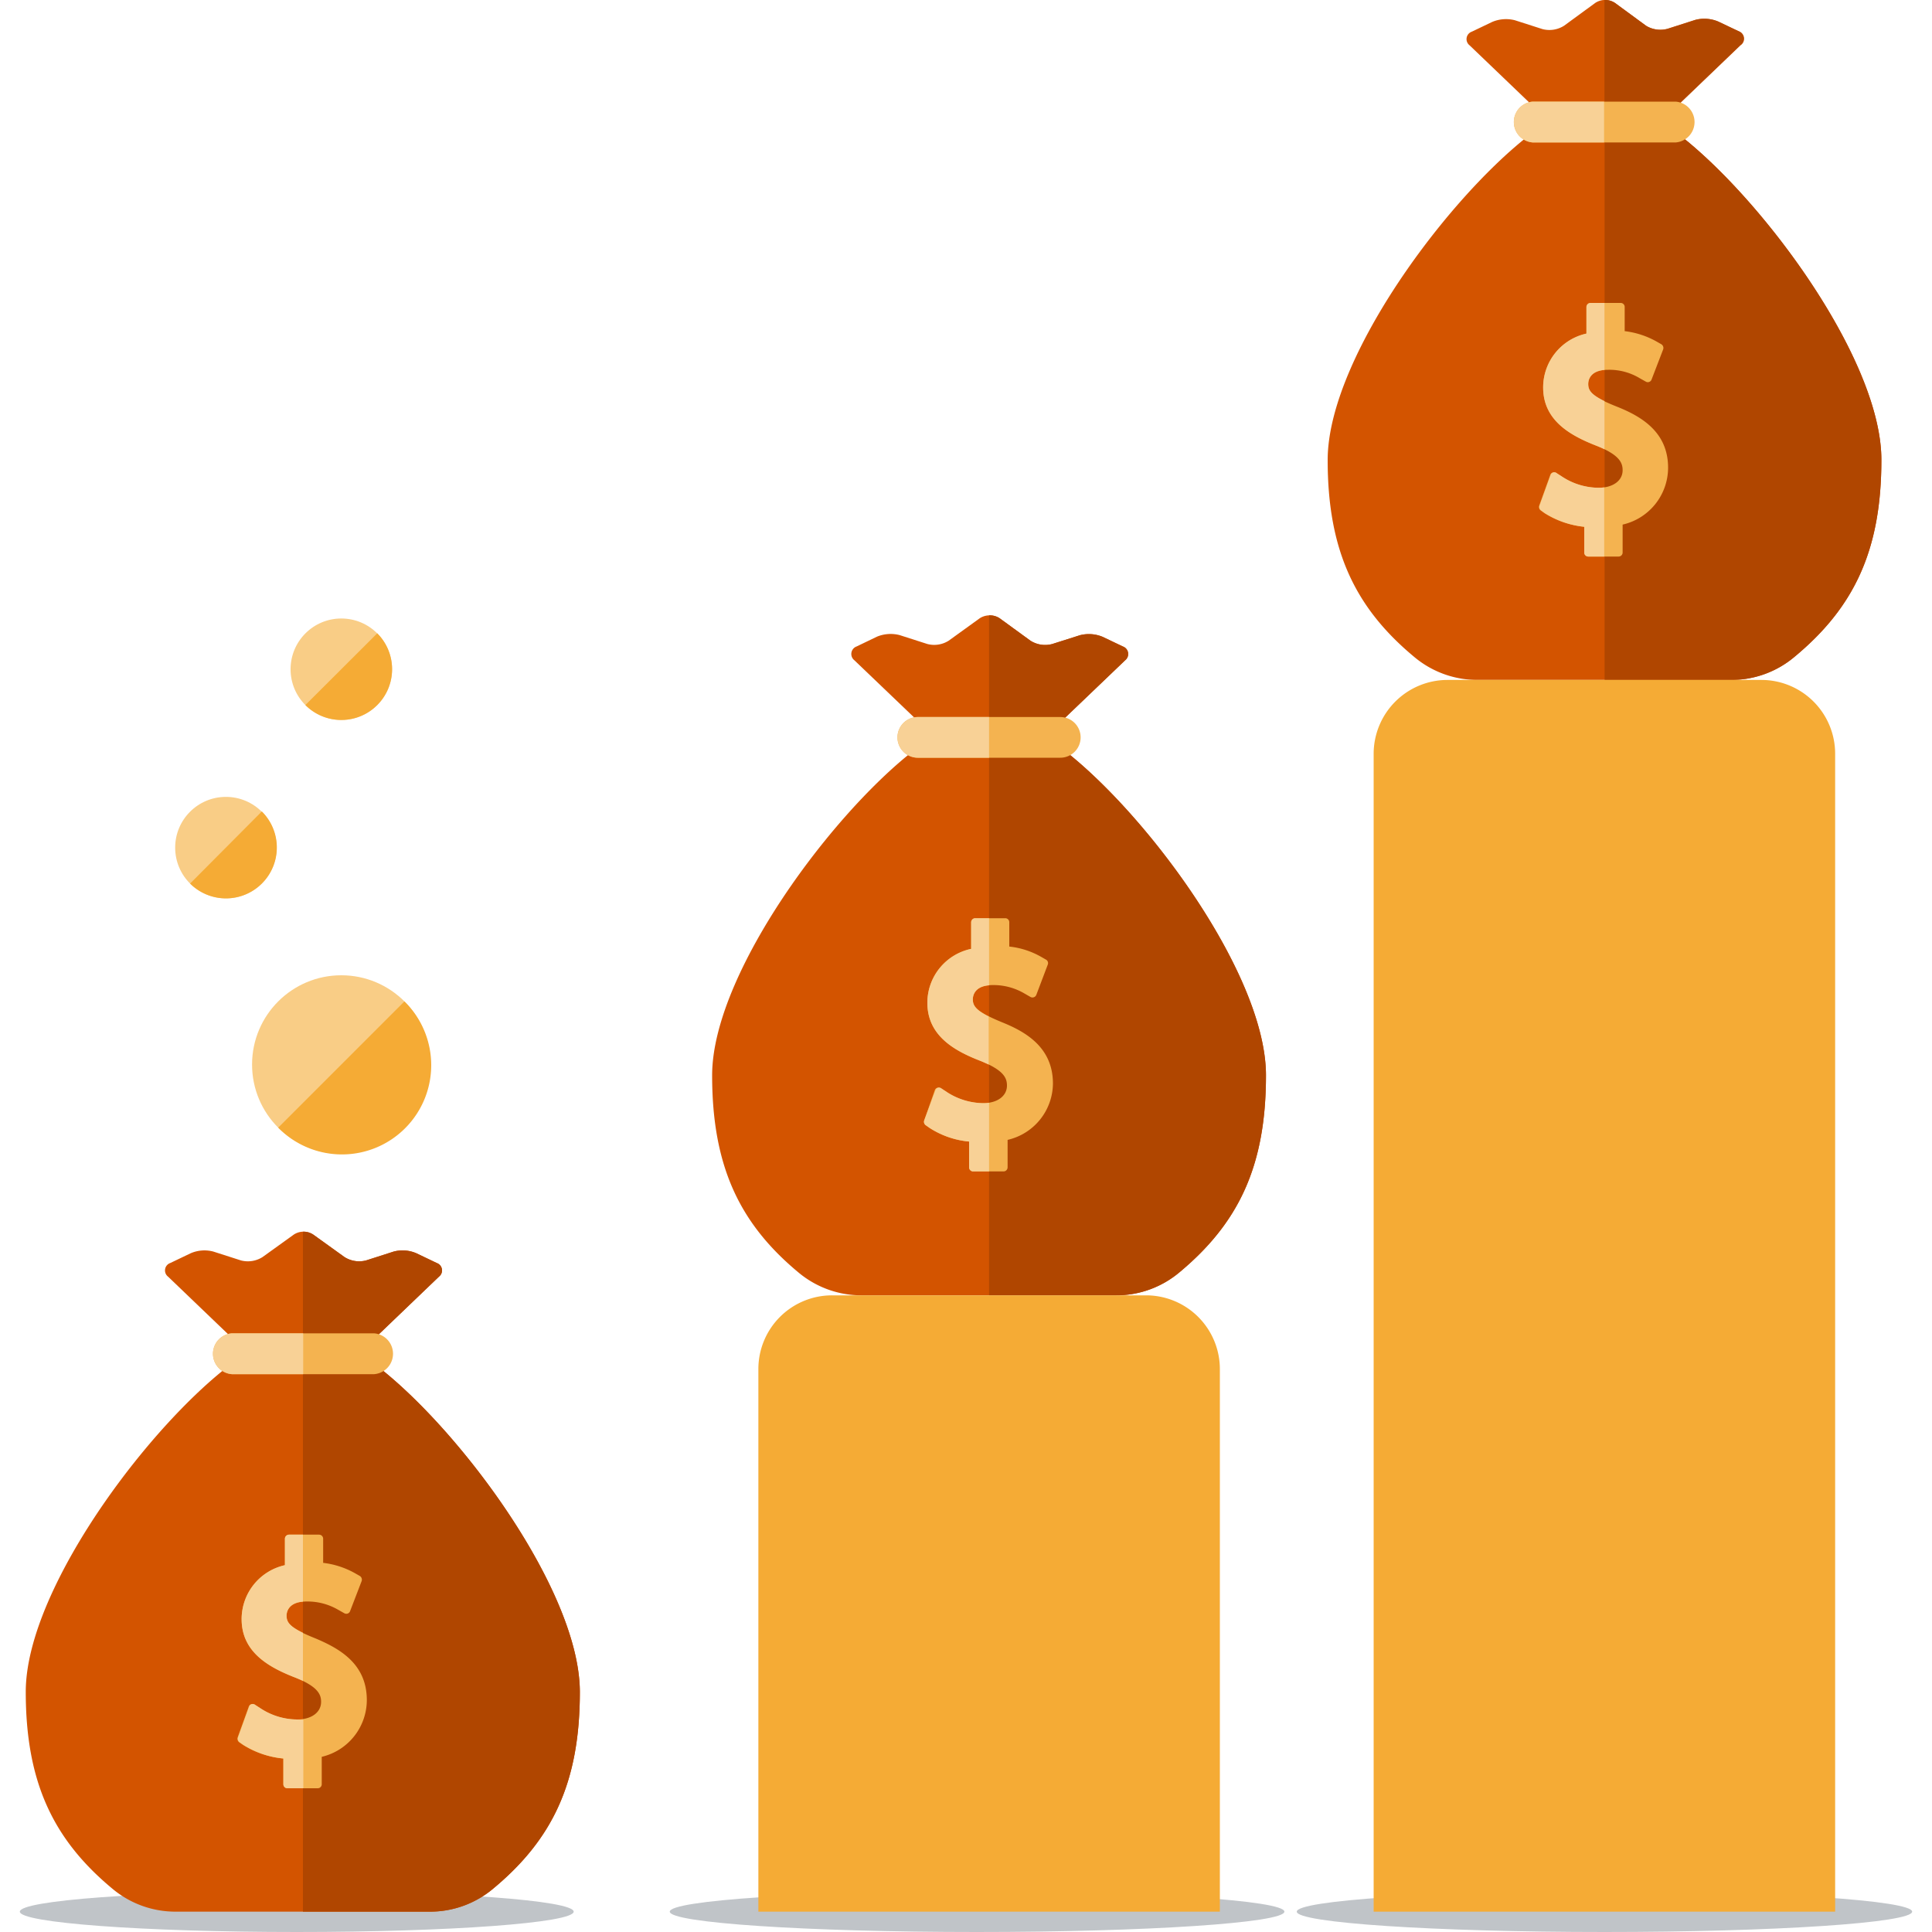
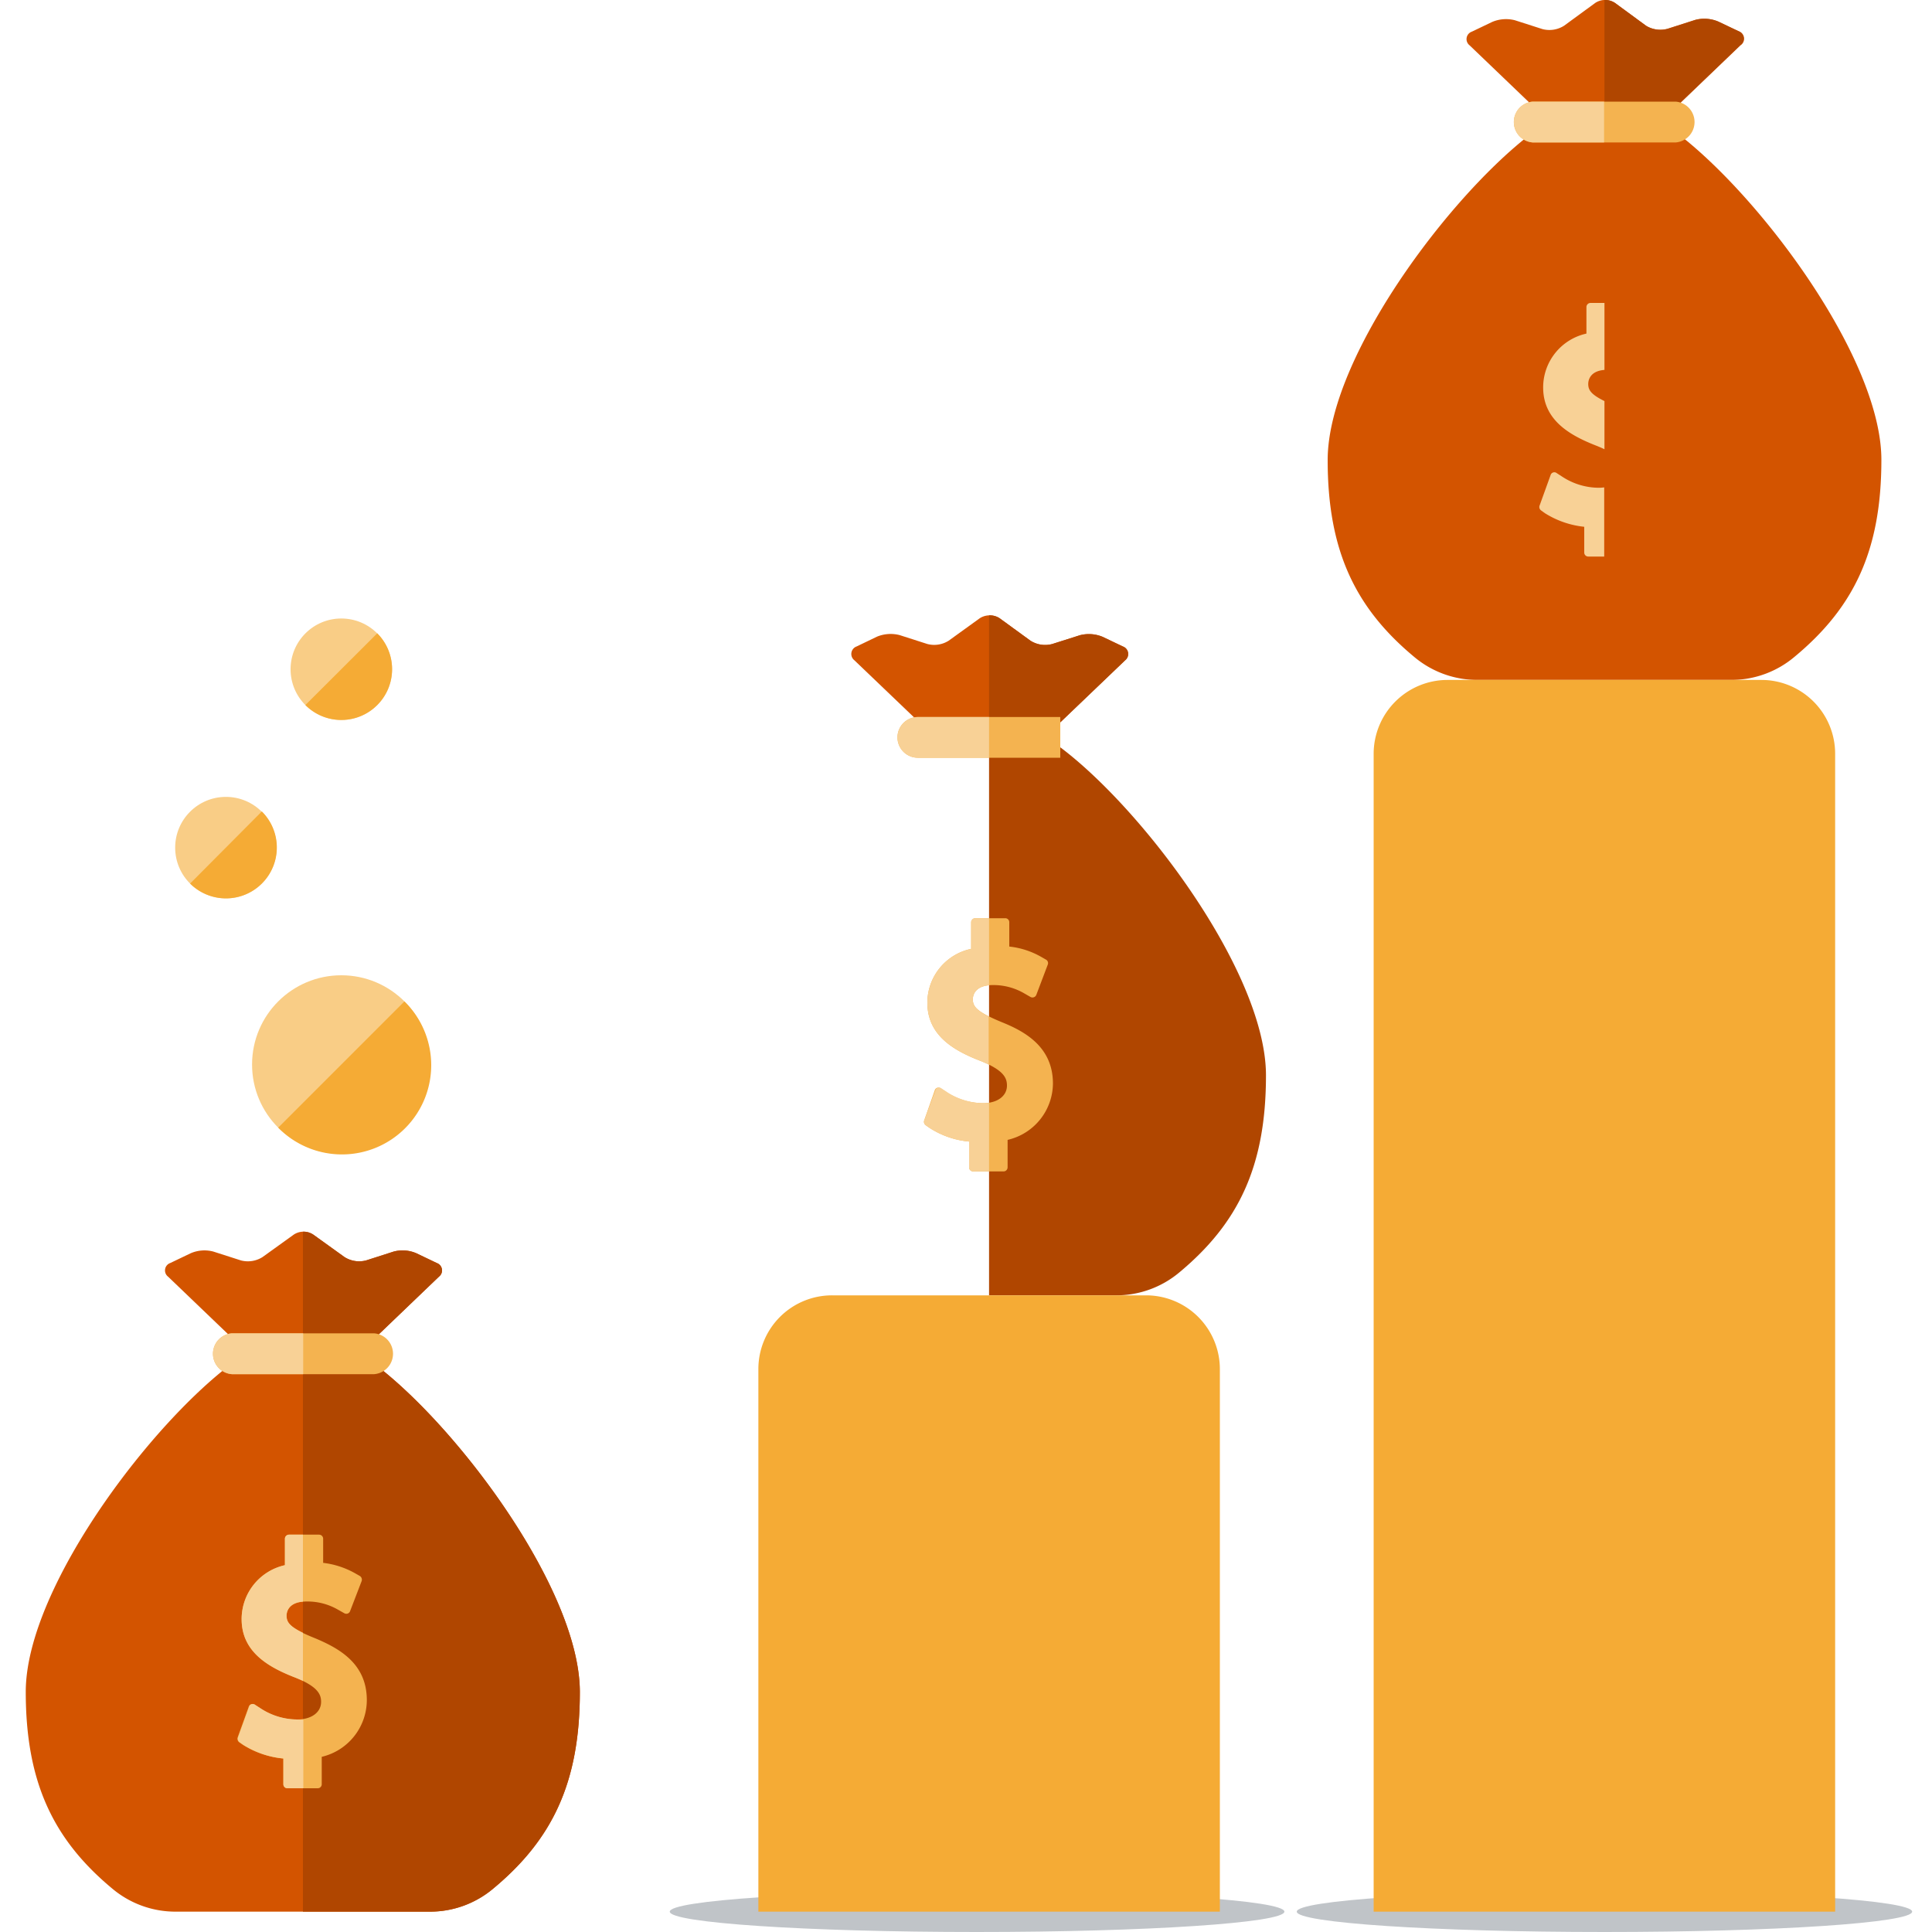
<svg xmlns="http://www.w3.org/2000/svg" id="Layer_1" data-name="Layer 1" viewBox="0 0 150 150">
  <defs>
    <style>.cls-1{fill:#f9cd86;}.cls-2{fill:#f5ab35;}.cls-3{fill:#c0c4c8;}.cls-4{fill:#d35400;}.cls-5{fill:#b04600;}.cls-6{fill:#f4b350;}.cls-7{fill:#f8d196;}</style>
  </defs>
  <title>advocacy-icon</title>
  <circle class="cls-1" cx="26.5" cy="82.65" r="6.93" />
  <circle class="cls-1" cx="17.54" cy="65.81" r="3.94" />
  <circle class="cls-1" cx="26.5" cy="51.96" r="3.94" />
  <path class="cls-2" d="M21.6,87.55a6.93,6.93,0,1,0,9.8-9.8Z" />
  <path class="cls-2" d="M14.76,68.6A3.94,3.94,0,1,0,20.33,63Z" />
  <path class="cls-2" d="M23.71,54.74a3.94,3.94,0,0,0,5.58-5.57Z" />
-   <path class="cls-3" d="M44.54,148.42c0,.87-9.62,1.58-21.5,1.58s-21.5-.71-21.5-1.58,9.63-1.58,21.5-1.58S44.54,147.55,44.54,148.42Z" />
  <path class="cls-3" d="M99.72,148.42c0,.87-10.69,1.58-23.89,1.58S52,149.29,52,148.42s10.69-1.58,23.88-1.58S99.72,147.55,99.72,148.42Z" />
  <path class="cls-3" d="M148.46,148.42c0,.87-10.7,1.58-23.89,1.58s-23.89-.71-23.89-1.58,10.69-1.58,23.89-1.58S148.46,147.55,148.46,148.42Z" />
  <path class="cls-4" d="M129,9.48h-8.85c-6.53,4.22-17.07,17.88-17.07,26.24,0,7,2.12,11.47,6.74,15.3a7.61,7.61,0,0,0,4.87,1.77h19.77A7.61,7.61,0,0,0,139.32,51c4.62-3.83,6.75-8.26,6.75-15.3C146.07,27.36,135.52,13.7,129,9.48Z" />
  <path class="cls-4" d="M133.37,1.67a2.77,2.77,0,0,0-1.75-.13l-2.15.69A2.13,2.13,0,0,1,127.8,2L125.39.23a1.39,1.39,0,0,0-1.54,0L121.43,2a2.13,2.13,0,0,1-1.67.26l-2.15-.69a2.77,2.77,0,0,0-1.75.13l-1.59.76a.61.61,0,0,0-.17,1.06l5.56,5.33a2.74,2.74,0,0,0,1.63.66h6.64a2.77,2.77,0,0,0,1.64-.66l5.56-5.33A.61.61,0,0,0,135,2.43Z" />
  <path class="cls-5" d="M135,2.43l-1.59-.76a2.77,2.77,0,0,0-1.75-.13l-2.15.69A2.13,2.13,0,0,1,127.8,2L125.39.23a1.38,1.38,0,0,0-.82-.23V9.48h3.36a2.77,2.77,0,0,0,1.64-.66l5.56-5.33A.61.61,0,0,0,135,2.43Z" />
-   <path class="cls-5" d="M129,9.48h-4.42V52.79h9.88A7.61,7.61,0,0,0,139.32,51c4.62-3.83,6.75-8.26,6.75-15.3C146.07,27.36,135.52,13.7,129,9.48Z" />
-   <path class="cls-6" d="M125.58,31.59c-2-.79-2.27-1.19-2.27-1.78,0-.26.11-1.1,1.57-1.1a4.57,4.57,0,0,1,2.42.65l.48.27a.31.31,0,0,0,.45-.17l.9-2.34a.34.34,0,0,0-.14-.39l-.35-.2a6.64,6.64,0,0,0-2.5-.82V23.83a.31.31,0,0,0-.32-.31h-2.33a.32.32,0,0,0-.32.31V25.9a4.28,4.28,0,0,0-3.36,4.18c0,2.57,2.11,3.74,4.17,4.54,1.78.71,2,1.33,2,1.89,0,.81-.75,1.36-1.87,1.36a5.22,5.22,0,0,1-2.77-.81l-.51-.33a.3.3,0,0,0-.47.15l-.86,2.38a.33.33,0,0,0,.12.37l.29.21A7.11,7.11,0,0,0,123,40.9v2a.31.31,0,0,0,.31.31h2.36a.31.31,0,0,0,.31-.31V40.73a4.54,4.54,0,0,0,3.53-4.38C129.53,33.54,127.42,32.33,125.58,31.59Z" />
  <path class="cls-6" d="M130.1,11.06H119a1.59,1.59,0,0,1,0-3.17H130.1a1.59,1.59,0,0,1,0,3.17Z" />
  <path class="cls-7" d="M123.31,29.81c0-.24.1-1,1.26-1.09v-5.2h-1.08a.32.32,0,0,0-.32.31V25.9a4.28,4.28,0,0,0-3.36,4.18c0,2.57,2.11,3.74,4.17,4.54.22.09.41.17.59.26V31.14C123.52,30.62,123.31,30.28,123.31,29.81Z" />
  <path class="cls-7" d="M124.14,37.87a5.22,5.22,0,0,1-2.77-.81l-.51-.33a.3.3,0,0,0-.47.15l-.86,2.38a.33.33,0,0,0,.12.37l.29.21A7.11,7.11,0,0,0,123,40.9v2a.31.31,0,0,0,.31.31h1.24V37.84A3,3,0,0,1,124.14,37.87Z" />
  <path class="cls-7" d="M119,7.89a1.59,1.59,0,0,0,0,3.17h5.54V7.89Z" />
-   <path class="cls-4" d="M81.22,57.25H72.37c-6.53,4.22-17.08,17.89-17.08,26.24C55.29,90.54,57.42,95,62,98.8a7.61,7.61,0,0,0,4.87,1.77H86.68a7.61,7.61,0,0,0,4.87-1.77c4.61-3.83,6.74-8.26,6.74-15.31C98.29,75.14,87.75,61.47,81.22,57.25Z" />
  <path class="cls-4" d="M85.6,49.44a2.79,2.79,0,0,0-1.76-.12L81.7,50A2.12,2.12,0,0,1,80,49.74L77.61,48a1.43,1.43,0,0,0-1.54,0l-2.41,1.74A2.1,2.1,0,0,1,72,50l-2.15-.69a2.79,2.79,0,0,0-1.76.12l-1.58.76a.62.62,0,0,0-.18,1.07l5.56,5.32a2.71,2.71,0,0,0,1.64.66h6.64a2.68,2.68,0,0,0,1.63-.66l5.56-5.32a.62.62,0,0,0-.17-1.07Z" />
  <path class="cls-5" d="M87.18,50.2l-1.58-.76a2.79,2.79,0,0,0-1.76-.12L81.7,50A2.12,2.12,0,0,1,80,49.74L77.61,48a1.33,1.33,0,0,0-.82-.22v9.47h3.37a2.68,2.68,0,0,0,1.63-.66l5.56-5.32A.62.62,0,0,0,87.18,50.2Z" />
  <path class="cls-5" d="M81.22,57.25H76.79v43.32h9.89a7.61,7.61,0,0,0,4.87-1.77c4.61-3.83,6.74-8.26,6.74-15.31C98.29,75.14,87.75,61.47,81.22,57.25Z" />
  <path class="cls-6" d="M77.8,79.37c-1.94-.8-2.27-1.2-2.27-1.78,0-.26.11-1.11,1.57-1.11a4.75,4.75,0,0,1,2.43.65l.47.27a.32.32,0,0,0,.46-.16l.89-2.35a.31.31,0,0,0-.13-.38l-.35-.2a6.36,6.36,0,0,0-2.51-.82V71.61a.31.31,0,0,0-.31-.32H75.72a.32.32,0,0,0-.32.32v2.06A4.28,4.28,0,0,0,72,77.85c0,2.58,2.12,3.75,4.18,4.54,1.78.72,2,1.33,2,1.89,0,.82-.75,1.37-1.86,1.37a5.29,5.29,0,0,1-2.78-.82l-.5-.33a.3.3,0,0,0-.47.16L71.75,87a.33.33,0,0,0,.12.36l.3.21a6.78,6.78,0,0,0,3.07,1.06v2a.32.32,0,0,0,.32.32h2.35a.32.32,0,0,0,.32-.32V88.5a4.53,4.53,0,0,0,3.52-4.37C81.75,81.32,79.64,80.11,77.8,79.37Z" />
-   <path class="cls-6" d="M82.32,58.83H71.26a1.58,1.58,0,1,1,0-3.16H82.32a1.58,1.58,0,1,1,0,3.16Z" />
+   <path class="cls-6" d="M82.32,58.83H71.26a1.58,1.58,0,1,1,0-3.16H82.32Z" />
  <path class="cls-7" d="M75.53,77.59c0-.24.1-1,1.26-1.09V71.29H75.72a.32.32,0,0,0-.32.32v2.06A4.28,4.28,0,0,0,72,77.85c0,2.58,2.12,3.75,4.18,4.54l.58.26V78.92C75.74,78.4,75.53,78.05,75.53,77.59Z" />
  <path class="cls-7" d="M76.37,85.65a5.29,5.29,0,0,1-2.78-.82l-.5-.33a.3.3,0,0,0-.47.16L71.75,87a.33.33,0,0,0,.12.36l.3.21a6.78,6.78,0,0,0,3.07,1.06v2a.32.32,0,0,0,.32.32h1.23V85.62A2.77,2.77,0,0,1,76.37,85.65Z" />
  <path class="cls-7" d="M71.26,55.67a1.58,1.58,0,1,0,0,3.16h5.53V55.67Z" />
  <path class="cls-2" d="M89,100.57H64.61a5.72,5.72,0,0,0-5.73,5.73v42.12H94.71V106.3A5.73,5.73,0,0,0,89,100.57Z" />
  <path class="cls-2" d="M136.75,52.79H112.38a5.74,5.74,0,0,0-5.73,5.73v89.9h35.83V58.52A5.73,5.73,0,0,0,136.75,52.79Z" />
  <path class="cls-4" d="M27.94,105.1H19.09C12.56,109.33,2,123,2,131.35c0,7,2.12,11.47,6.74,15.3a7.61,7.61,0,0,0,4.87,1.77H33.4a7.61,7.61,0,0,0,4.87-1.77c4.62-3.83,6.75-8.26,6.75-15.3C45,123,34.47,109.33,27.94,105.1Z" />
  <path class="cls-4" d="M32.32,97.3a2.7,2.7,0,0,0-1.75-.13l-2.15.69a2.13,2.13,0,0,1-1.67-.26l-2.42-1.74a1.37,1.37,0,0,0-1.53,0L20.38,97.6a2.13,2.13,0,0,1-1.67.26l-2.15-.69a2.7,2.7,0,0,0-1.75.13l-1.59.76a.61.61,0,0,0-.17,1.06l5.56,5.33a2.73,2.73,0,0,0,1.63.65h6.64a2.76,2.76,0,0,0,1.64-.65l5.56-5.33a.61.61,0,0,0-.17-1.06Z" />
  <path class="cls-5" d="M33.91,98.06l-1.59-.76a2.7,2.7,0,0,0-1.75-.13l-2.15.69a2.13,2.13,0,0,1-1.67-.26l-2.42-1.74a1.33,1.33,0,0,0-.81-.23v9.47h3.36a2.76,2.76,0,0,0,1.64-.65l5.56-5.33A.61.61,0,0,0,33.91,98.06Z" />
  <path class="cls-5" d="M27.94,105.1H23.52v43.32H33.4a7.61,7.61,0,0,0,4.87-1.77c4.62-3.83,6.75-8.26,6.75-15.3C45,123,34.47,109.33,27.94,105.1Z" />
  <path class="cls-6" d="M24.53,127.22c-2-.8-2.28-1.19-2.28-1.78,0-.26.12-1.1,1.58-1.1a4.72,4.72,0,0,1,2.42.64l.48.27a.31.31,0,0,0,.45-.16l.9-2.34a.34.34,0,0,0-.14-.39l-.35-.2a6.64,6.64,0,0,0-2.5-.82v-1.88a.32.32,0,0,0-.32-.31H22.44a.32.32,0,0,0-.32.31v2.06a4.29,4.29,0,0,0-3.36,4.19c0,2.57,2.11,3.74,4.17,4.54,1.78.71,2,1.33,2,1.88,0,.82-.75,1.37-1.87,1.37a5.22,5.22,0,0,1-2.77-.81l-.51-.33a.3.3,0,0,0-.47.15l-.86,2.38a.34.34,0,0,0,.11.37l.3.21A7.11,7.11,0,0,0,22,136.53v2a.31.31,0,0,0,.31.31h2.36a.31.31,0,0,0,.31-.31v-2.13A4.54,4.54,0,0,0,28.48,132C28.48,129.17,26.36,128,24.53,127.22Z" />
  <path class="cls-6" d="M29.05,106.69H18a1.59,1.59,0,0,1,0-3.17H29.05a1.59,1.59,0,0,1,0,3.17Z" />
  <path class="cls-7" d="M22.25,125.44c0-.24.1-1,1.27-1.09v-5.2H22.44a.32.32,0,0,0-.32.31v2.06a4.29,4.29,0,0,0-3.36,4.19c0,2.57,2.11,3.74,4.17,4.54l.59.25v-3.73C22.46,126.25,22.25,125.91,22.25,125.44Z" />
  <path class="cls-7" d="M23.09,133.5a5.22,5.22,0,0,1-2.77-.81l-.51-.33a.3.3,0,0,0-.47.15l-.86,2.38a.34.34,0,0,0,.11.37l.3.21A7.11,7.11,0,0,0,22,136.53v2a.31.31,0,0,0,.31.31h1.24v-5.33A3,3,0,0,1,23.09,133.5Z" />
  <path class="cls-7" d="M18,103.52a1.59,1.59,0,0,0,0,3.17h5.54v-3.17Z" />
</svg>